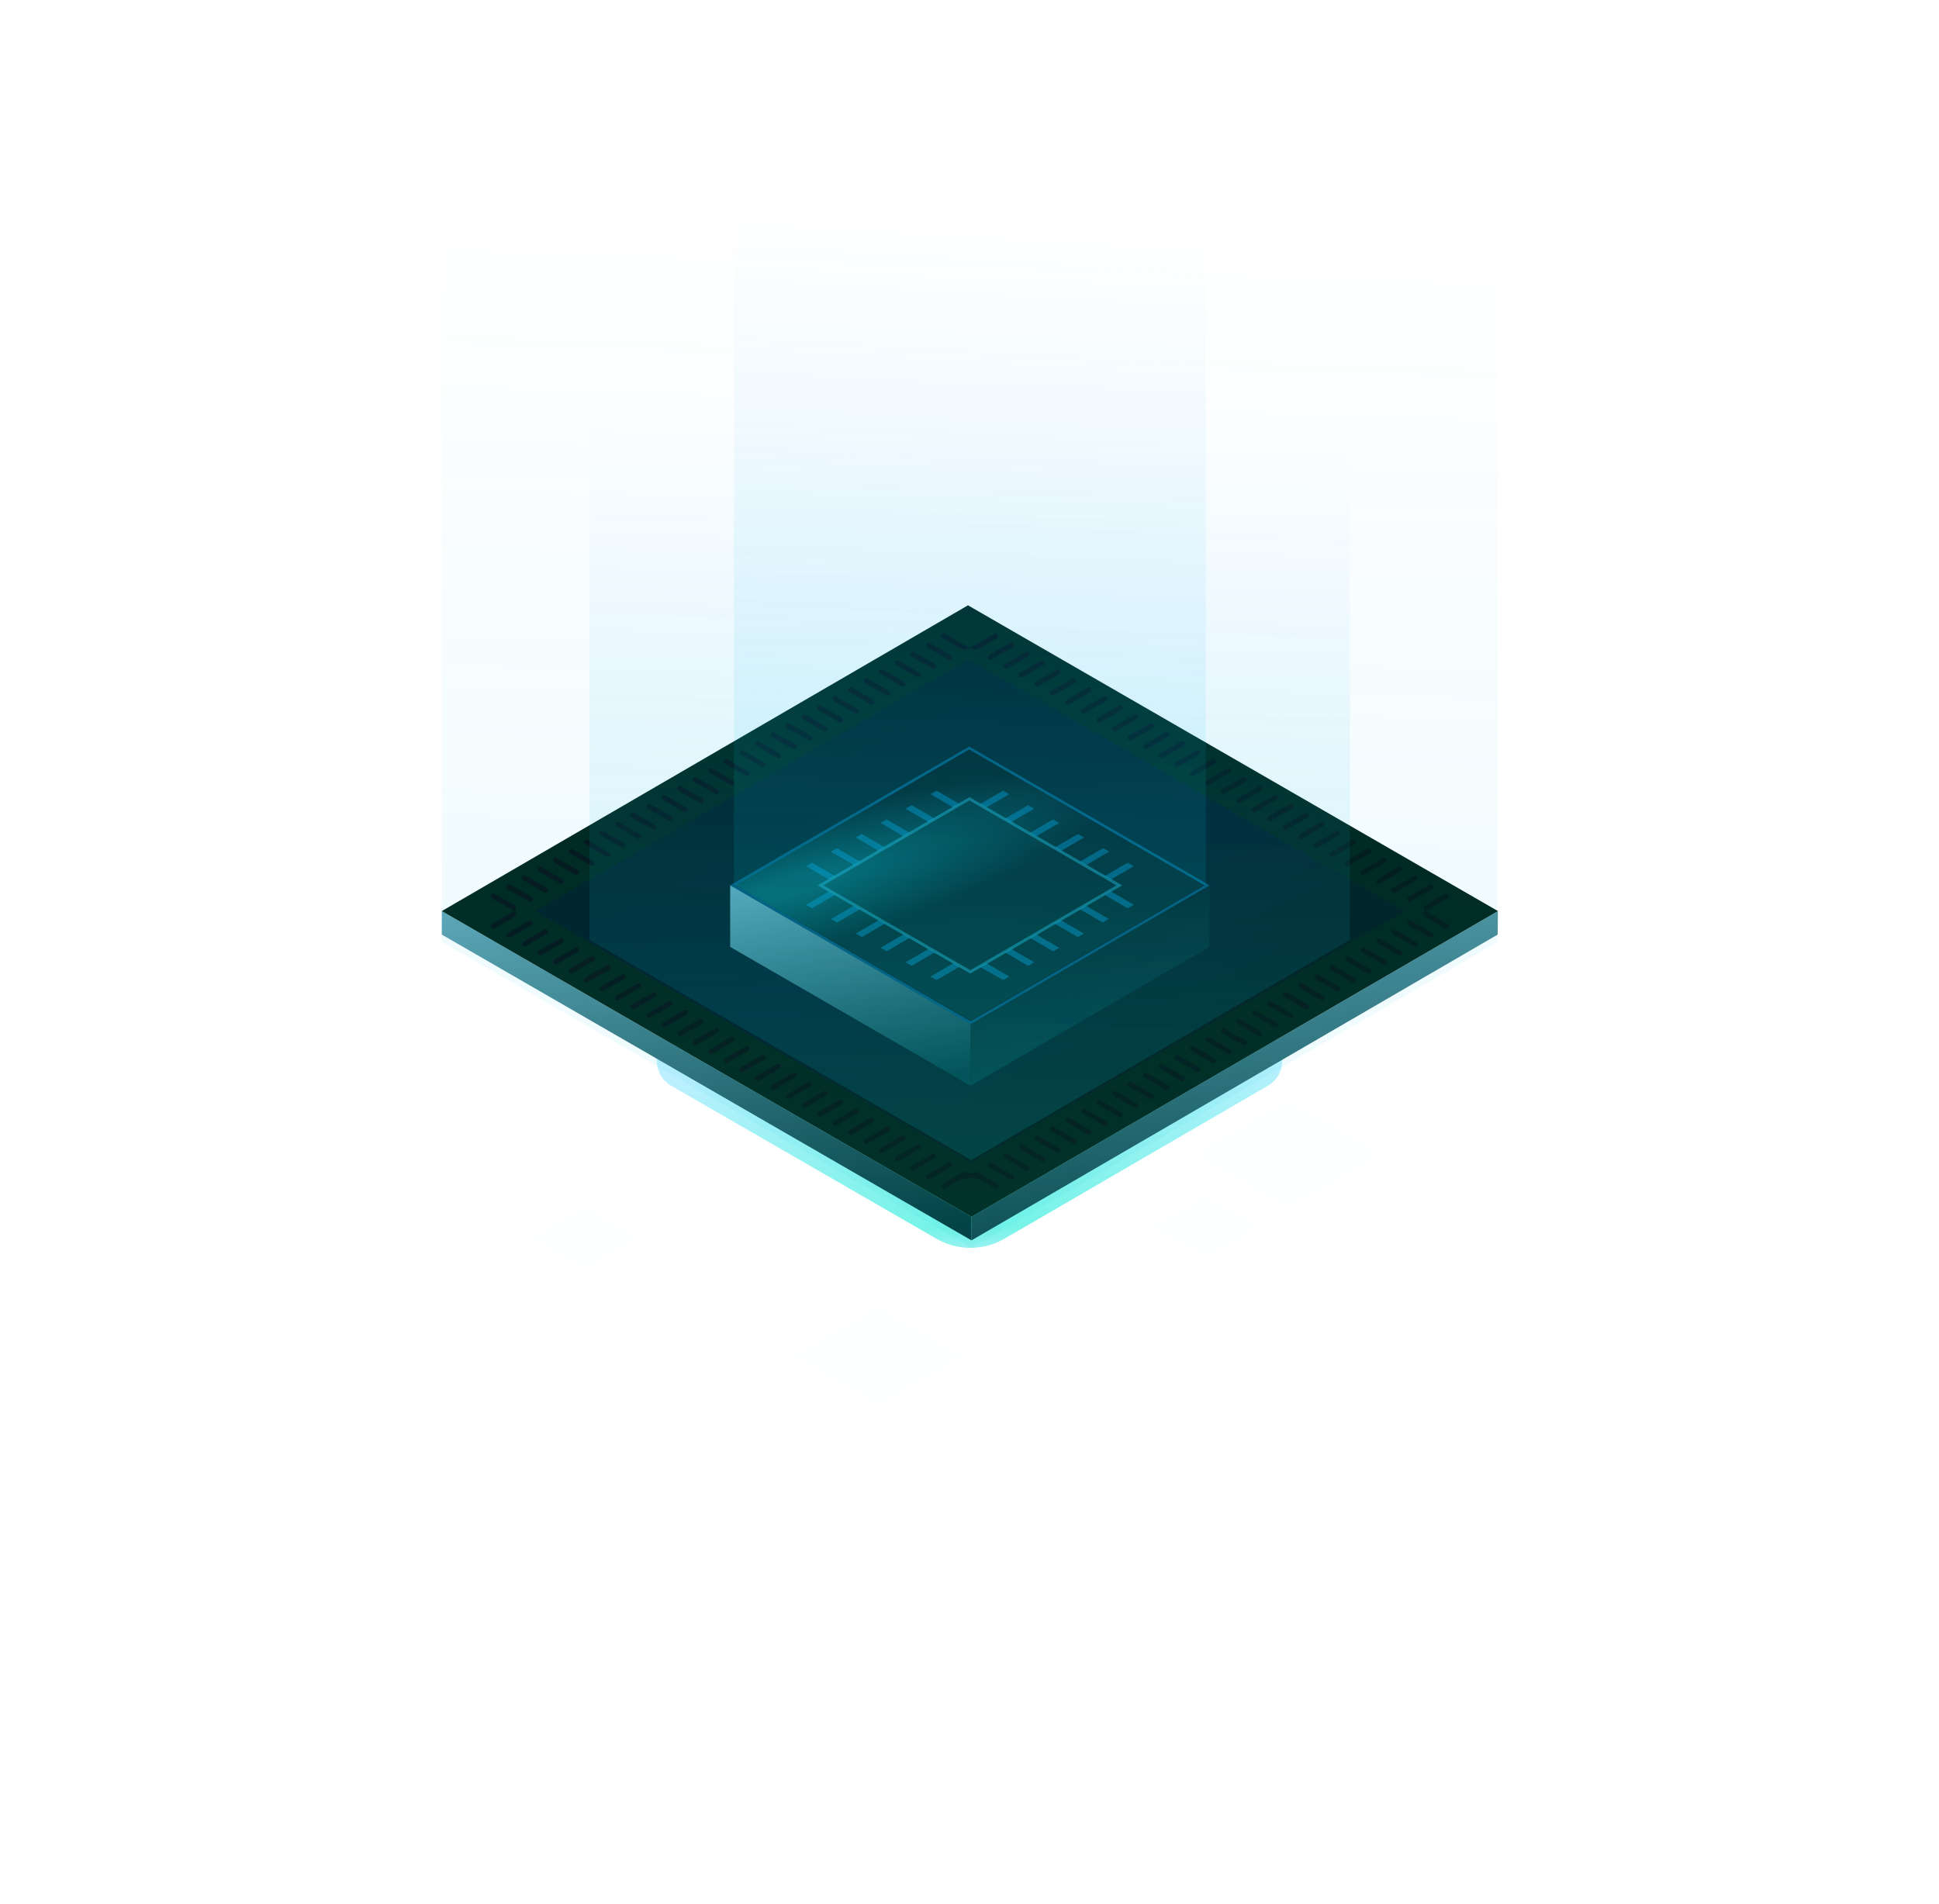
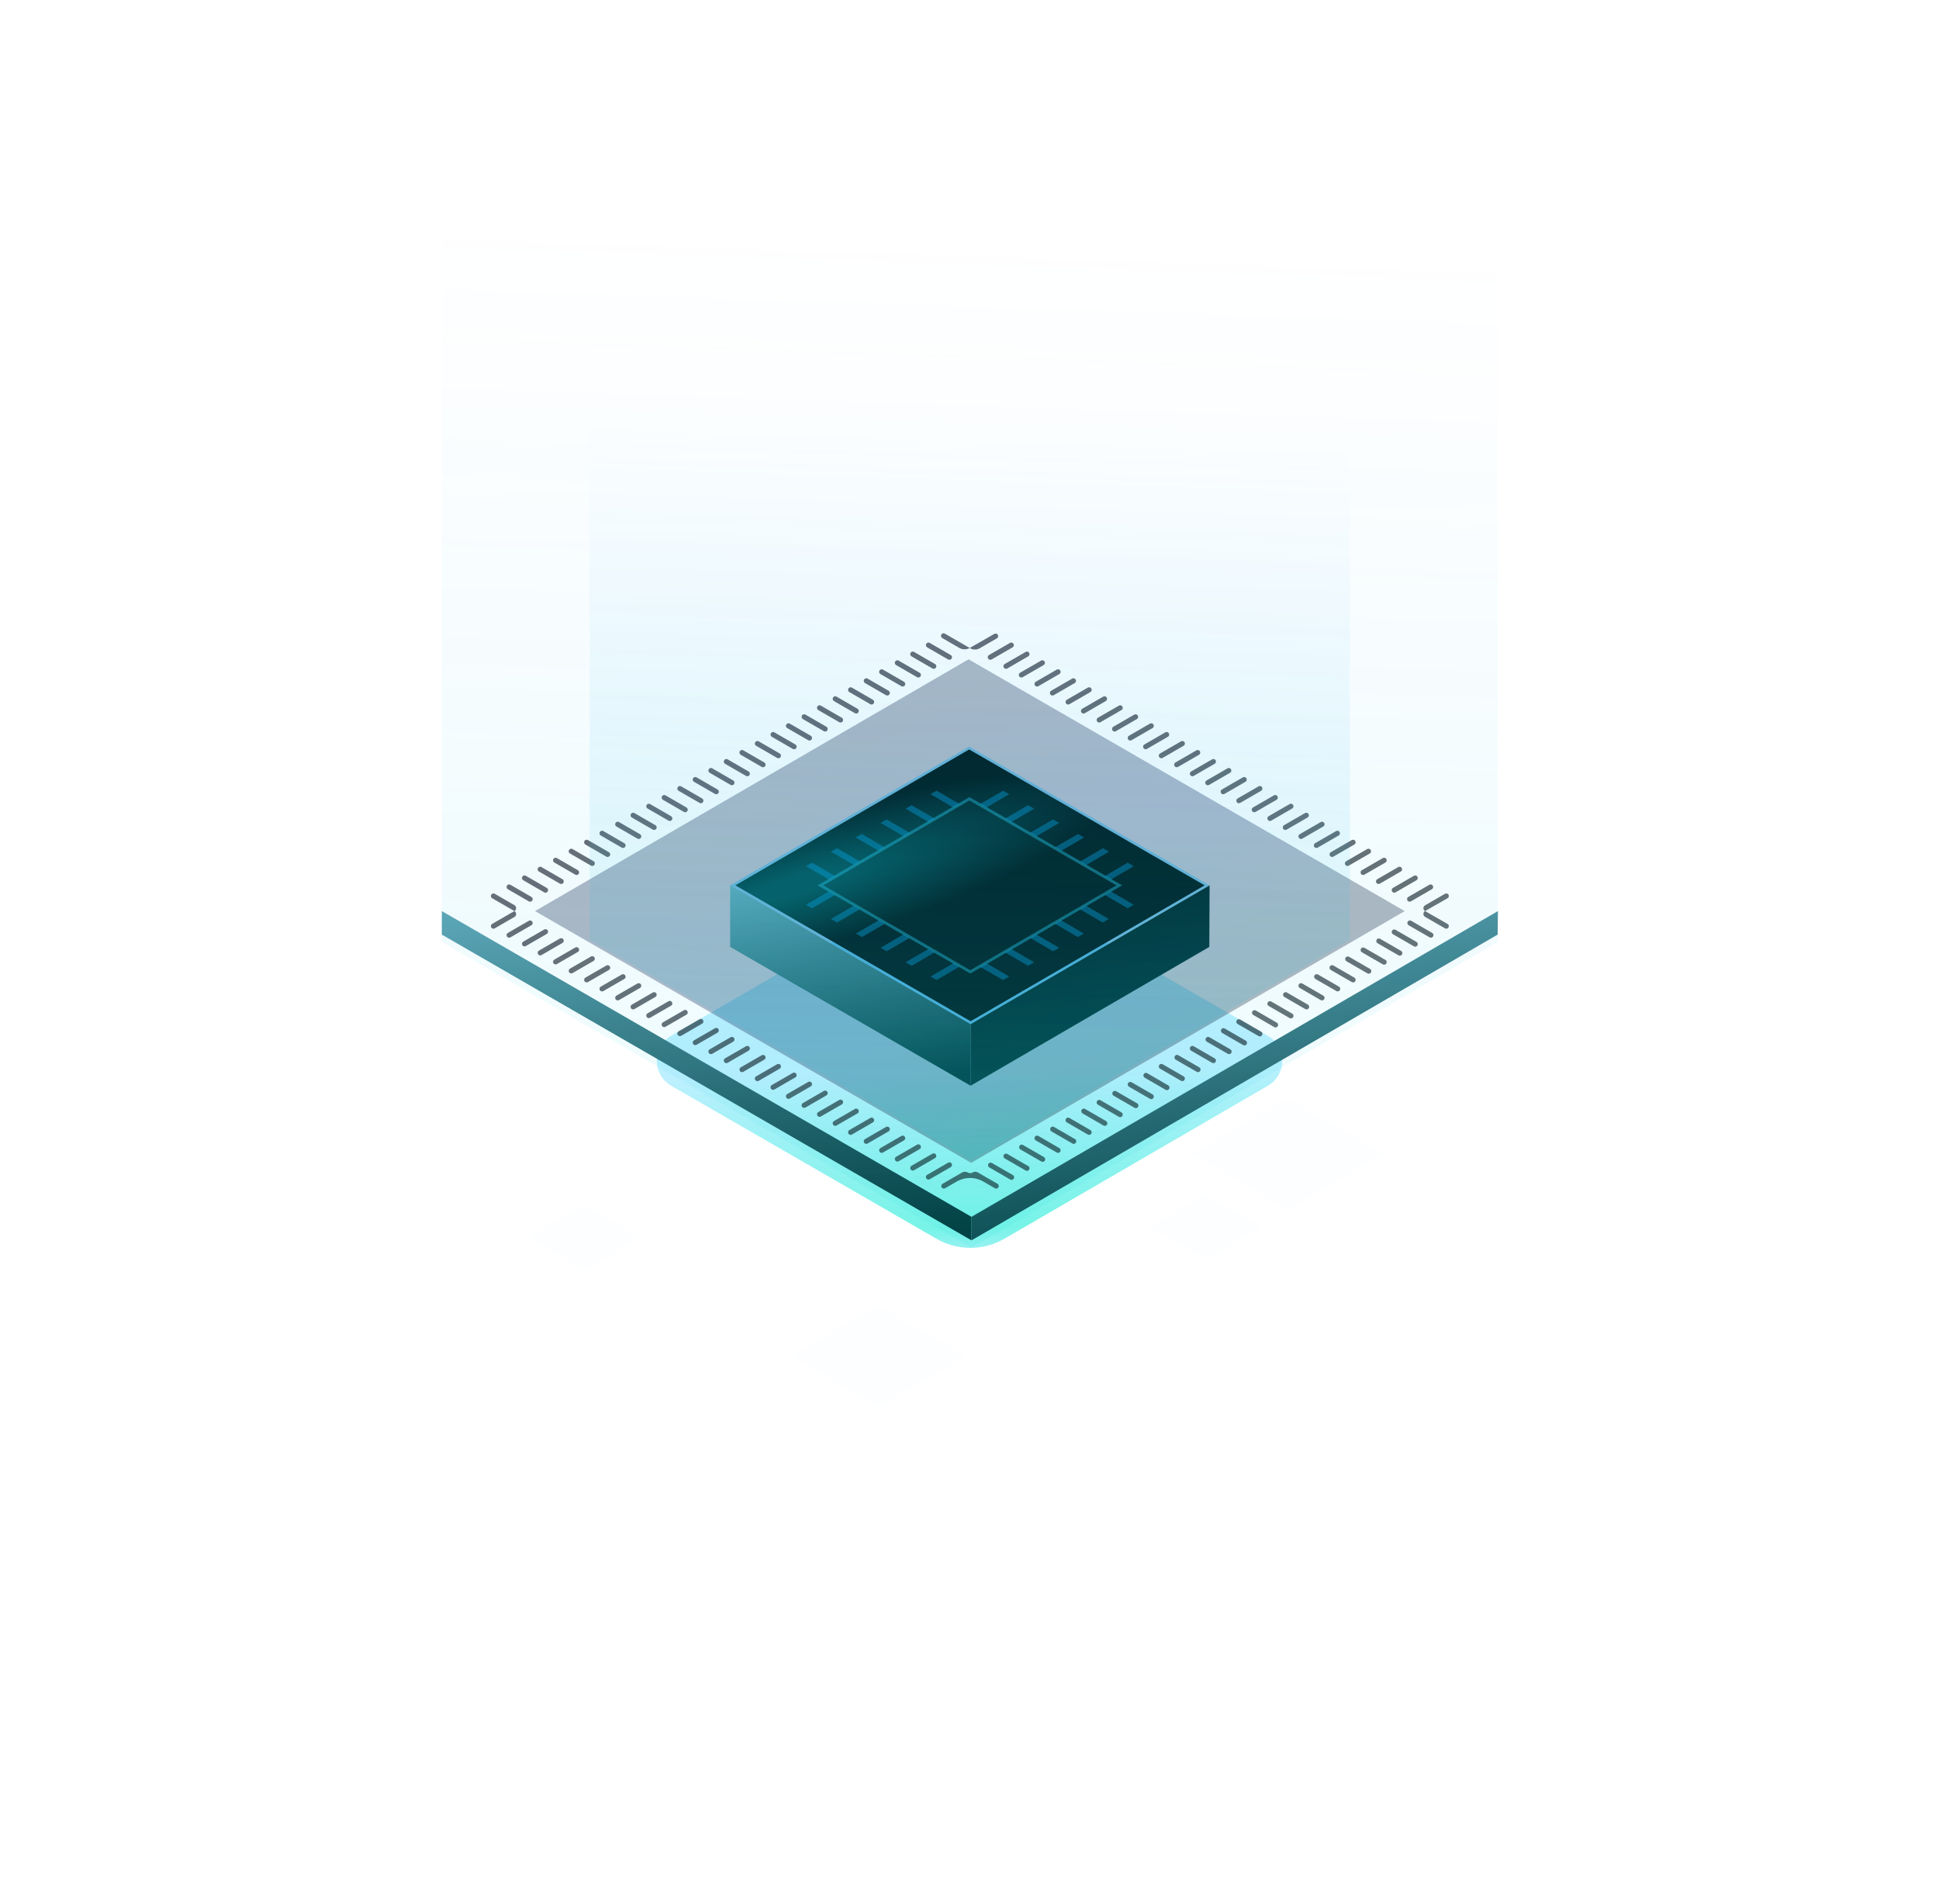
<svg xmlns="http://www.w3.org/2000/svg" width="672" height="660" viewBox="0 0 672 660" fill="none">
  <g opacity="0.1">
    <path opacity="0.1" d="M479.49 399.941L446.38 419.164L413.068 399.941L446.179 380.719L479.49 399.941Z" fill="#0071BC" />
  </g>
  <g opacity="0.1">
    <path opacity="0.1" d="M437.322 425.202L418 436.474L398.476 425.202L417.798 414.031L437.322 425.202Z" fill="#0071BC" />
  </g>
  <g opacity="0.1">
    <path opacity="0.1" d="M334.67 469.987L304.579 487.397L274.286 469.987L304.377 452.475L334.67 469.987Z" fill="#0071BC" />
  </g>
  <g opacity="0.1">
    <path opacity="0.1" d="M222.054 428.926L202.631 440.197L183.208 428.926L202.53 417.654L222.054 428.926Z" fill="#0071BC" />
  </g>
  <g filter="url(#filter0_f_211_85)">
    <path d="M439.382 359.025C446.038 362.863 446.043 372.467 439.39 376.312L348.126 429.321C340.85 433.547 331.87 433.56 324.582 429.356L232.622 376.312C225.958 372.461 225.948 362.844 232.604 358.978L323.823 306C331.098 301.775 340.077 301.761 347.364 305.963L439.382 359.025Z" fill="url(#paint0_linear_211_85)" />
  </g>
  <path d="M519.142 315.768L519.041 323.919L336.683 429.893V421.741L519.142 315.768Z" fill="url(#paint1_linear_211_85)" />
  <path d="M336.683 421.741V429.893L153.116 323.919V315.768L336.683 421.741Z" fill="url(#paint2_linear_211_85)" />
-   <path d="M519.142 315.767L336.683 421.741L153.116 315.767L335.475 209.794L519.142 315.767Z" fill="#00241A" />
  <g filter="url(#filter1_b_211_85)">
    <path d="M486.837 315.768L336.582 403.022L185.421 315.768L335.676 228.513L486.837 315.768Z" fill="url(#paint3_linear_211_85)" fill-opacity="0.3" />
  </g>
  <g filter="url(#filter2_b_211_85)">
    <path d="M420.079 368.351C420.35 368.507 420.682 368.51 420.955 368.358C421.559 368.023 421.566 367.157 420.968 366.812L413.705 362.615C413.435 362.459 413.102 362.456 412.829 362.608C412.225 362.943 412.218 363.809 412.816 364.154L420.079 368.351ZM441.616 355.972C441.886 356.129 442.219 356.131 442.492 355.98C443.096 355.644 443.103 354.779 442.505 354.433L435.242 350.237C434.972 350.08 434.639 350.077 434.366 350.229C433.762 350.565 433.755 351.43 434.353 351.776L441.616 355.972ZM446.95 352.852C447.22 353.009 447.553 353.012 447.826 352.86C448.43 352.524 448.437 351.659 447.839 351.313L440.576 347.117C440.305 346.96 439.973 346.958 439.7 347.109C439.096 347.445 439.089 348.31 439.687 348.656L446.95 352.852ZM425.514 365.231C425.784 365.387 426.117 365.39 426.39 365.239C426.994 364.903 427.001 364.037 426.403 363.692L419.14 359.495C418.869 359.339 418.536 359.336 418.263 359.488C417.66 359.823 417.652 360.689 418.25 361.035L425.514 365.231ZM452.384 349.733C452.655 349.889 452.988 349.892 453.261 349.74C453.864 349.405 453.872 348.539 453.274 348.193L446.01 343.997C445.74 343.841 445.407 343.838 445.134 343.99C444.53 344.325 444.523 345.191 445.121 345.536L452.384 349.733ZM430.848 362.212C431.118 362.368 431.451 362.371 431.724 362.219C432.328 361.884 432.335 361.018 431.737 360.673L424.474 356.476C424.203 356.32 423.87 356.317 423.597 356.469C422.994 356.804 422.986 357.67 423.584 358.015L430.848 362.212ZM436.181 359.092C436.452 359.248 436.785 359.251 437.058 359.1C437.661 358.764 437.669 357.898 437.071 357.553L429.807 353.356C429.537 353.2 429.204 353.197 428.931 353.349C428.327 353.684 428.32 354.55 428.918 354.896L436.181 359.092ZM473.921 337.354C474.192 337.51 474.524 337.513 474.798 337.361C475.401 337.026 475.409 336.16 474.811 335.815L467.547 331.618C467.277 331.462 466.944 331.459 466.671 331.611C466.067 331.946 466.06 332.812 466.658 333.157L473.921 337.354ZM479.255 334.234C479.526 334.39 479.858 334.393 480.131 334.242C480.735 333.906 480.742 333.04 480.144 332.695L472.881 328.498C472.611 328.342 472.278 328.339 472.005 328.491C471.401 328.826 471.394 329.692 471.992 330.038L479.255 334.234ZM457.718 346.613C457.989 346.769 458.321 346.772 458.595 346.62C459.198 346.285 459.206 345.419 458.608 345.074L451.344 340.877C451.074 340.721 450.741 340.718 450.468 340.87C449.864 341.205 449.857 342.071 450.455 342.416L457.718 346.613ZM484.69 331.114C484.96 331.271 485.293 331.273 485.566 331.122C486.17 330.786 486.177 329.921 485.579 329.575L478.316 325.379C478.045 325.222 477.713 325.22 477.439 325.371C476.836 325.707 476.828 326.572 477.426 326.918L484.69 331.114ZM468.487 340.373C468.757 340.529 469.09 340.532 469.363 340.381C469.967 340.045 469.974 339.179 469.376 338.834L462.113 334.637C461.842 334.481 461.51 334.478 461.236 334.63C460.633 334.965 460.625 335.831 461.223 336.177L468.487 340.373ZM463.153 343.493C463.423 343.649 463.756 343.652 464.029 343.5C464.633 343.165 464.64 342.299 464.042 341.954L456.779 337.757C456.508 337.601 456.176 337.598 455.903 337.75C455.299 338.085 455.292 338.951 455.89 339.297L463.153 343.493ZM360.903 402.568C361.174 402.725 361.506 402.727 361.779 402.576C362.383 402.24 362.39 401.375 361.792 401.029L354.529 396.833C354.259 396.676 353.926 396.674 353.653 396.825C353.049 397.161 353.042 398.026 353.64 398.372L360.903 402.568ZM366.237 399.449C366.507 399.605 366.84 399.608 367.113 399.456C367.717 399.121 367.724 398.255 367.126 397.909L359.863 393.713C359.593 393.557 359.26 393.554 358.987 393.705C358.383 394.041 358.376 394.907 358.974 395.252L366.237 399.449ZM495.458 324.875C495.729 325.031 496.061 325.034 496.334 324.882C496.938 324.547 496.945 323.681 496.347 323.336L489.084 319.139C488.814 318.983 488.481 318.98 488.208 319.132C487.604 319.467 487.597 320.333 488.195 320.678L495.458 324.875ZM414.745 371.471C415.016 371.627 415.348 371.63 415.621 371.478C416.225 371.143 416.232 370.277 415.635 369.932L408.371 365.735C408.101 365.579 407.768 365.576 407.495 365.728C406.891 366.063 406.884 366.929 407.482 367.274L414.745 371.471ZM371.671 396.329C371.942 396.485 372.275 396.488 372.548 396.336C373.152 396.001 373.159 395.135 372.561 394.79L365.298 390.593C365.027 390.437 364.694 390.434 364.421 390.586C363.818 390.921 363.81 391.787 364.408 392.132L371.671 396.329ZM355.469 405.688C355.739 405.845 356.072 405.847 356.345 405.696C356.949 405.36 356.956 404.495 356.358 404.149L349.095 399.952C348.824 399.796 348.491 399.793 348.218 399.945C347.615 400.281 347.607 401.146 348.205 401.492L355.469 405.688ZM350.135 408.808C350.405 408.964 350.738 408.967 351.011 408.815C351.615 408.48 351.622 407.614 351.024 407.269L343.761 403.072C343.49 402.916 343.157 402.913 342.884 403.065C342.281 403.4 342.273 404.266 342.871 404.612L350.135 408.808ZM377.005 393.209C377.276 393.365 377.609 393.368 377.882 393.216C378.485 392.881 378.493 392.015 377.895 391.67L370.631 387.473C370.361 387.317 370.028 387.314 369.755 387.466C369.151 387.801 369.144 388.667 369.742 389.012L377.005 393.209ZM403.977 377.71C404.247 377.867 404.58 377.87 404.853 377.718C405.457 377.382 405.464 376.517 404.866 376.171L397.603 371.975C397.332 371.818 397 371.816 396.727 371.967C396.123 372.303 396.116 373.168 396.714 373.514L403.977 377.71ZM382.44 390.089C382.71 390.245 383.043 390.248 383.316 390.096C383.92 389.761 383.927 388.895 383.329 388.55L376.066 384.353C375.795 384.197 375.463 384.194 375.19 384.346C374.586 384.681 374.579 385.547 375.177 385.893L382.44 390.089ZM398.542 380.83C398.813 380.987 399.145 380.989 399.419 380.838C400.022 380.502 400.03 379.637 399.432 379.291L392.168 375.095C391.898 374.938 391.565 374.935 391.292 375.087C390.688 375.423 390.681 376.288 391.279 376.634L398.542 380.83ZM409.311 374.591C409.581 374.747 409.914 374.75 410.187 374.598C410.791 374.263 410.798 373.397 410.2 373.051L402.937 368.855C402.666 368.699 402.334 368.696 402.06 368.848C401.457 369.183 401.449 370.049 402.047 370.394L409.311 374.591ZM387.774 387.07C388.044 387.226 388.377 387.229 388.65 387.077C389.254 386.742 389.261 385.876 388.663 385.531L381.4 381.334C381.129 381.178 380.797 381.175 380.524 381.327C379.92 381.662 379.913 382.528 380.511 382.873L387.774 387.07ZM393.208 383.95C393.479 384.106 393.812 384.109 394.085 383.957C394.688 383.622 394.696 382.756 394.098 382.411L386.834 378.214C386.564 378.058 386.231 378.055 385.958 378.207C385.354 378.542 385.347 379.408 385.945 379.754L393.208 383.95ZM490.024 327.995C490.294 328.151 490.627 328.154 490.9 328.002C491.504 327.666 491.511 326.801 490.913 326.455L483.65 322.259C483.379 322.102 483.046 322.1 482.773 322.251C482.17 322.587 482.162 323.452 482.76 323.798L490.024 327.995ZM286.4 378.106C286.127 377.955 285.795 377.957 285.524 378.114L278.261 382.31C277.663 382.656 277.67 383.521 278.274 383.857C278.547 384.009 278.88 384.006 279.15 383.849L286.413 379.653C287.011 379.307 287.004 378.442 286.4 378.106ZM280.966 374.987C280.693 374.835 280.36 374.838 280.09 374.994L272.826 379.19C272.228 379.536 272.236 380.402 272.839 380.737C273.112 380.889 273.445 380.886 273.716 380.73L280.979 376.533C281.577 376.188 281.57 375.322 280.966 374.987ZM335.319 406.34C334.727 406.029 334.016 406.043 333.437 406.378L326.668 410.288C326.07 410.634 326.078 411.499 326.681 411.835C326.955 411.986 327.287 411.984 327.558 411.827L331.606 409.488C334.436 407.853 337.923 407.853 340.752 409.488L344.801 411.827C345.071 411.984 345.404 411.986 345.677 411.835C346.281 411.499 346.288 410.634 345.69 410.288L338.87 406.347C338.327 406.034 337.656 406.036 337.116 406.354C336.596 406.66 335.955 406.675 335.422 406.394L335.319 406.34ZM275.632 371.867C275.359 371.715 275.026 371.718 274.756 371.874L267.492 376.071C266.894 376.416 266.902 377.282 267.505 377.617C267.778 377.769 268.111 377.766 268.382 377.61L275.645 373.413C276.243 373.068 276.236 372.202 275.632 371.867ZM297.169 384.346C296.896 384.194 296.563 384.197 296.292 384.353L289.029 388.55C288.431 388.895 288.439 389.761 289.042 390.096C289.315 390.248 289.648 390.245 289.919 390.089L297.182 385.893C297.78 385.547 297.772 384.681 297.169 384.346ZM264.864 365.728C264.59 365.576 264.258 365.579 263.987 365.735L256.724 369.932C256.126 370.277 256.133 371.143 256.737 371.478C257.01 371.63 257.343 371.627 257.613 371.471L264.877 367.274C265.474 366.929 265.467 366.063 264.864 365.728ZM270.197 368.848C269.924 368.696 269.592 368.699 269.321 368.855L262.058 373.051C261.46 373.397 261.467 374.263 262.071 374.598C262.344 374.75 262.677 374.747 262.947 374.591L270.21 370.394C270.808 370.049 270.801 369.183 270.197 368.848ZM313.271 393.705C312.998 393.554 312.665 393.557 312.395 393.713L305.132 397.909C304.534 398.255 304.541 399.121 305.145 399.456C305.418 399.608 305.75 399.605 306.021 399.449L313.284 395.252C313.882 394.907 313.875 394.041 313.271 393.705ZM324.04 399.844C323.766 399.693 323.434 399.696 323.163 399.852L315.9 404.048C315.302 404.394 315.309 405.26 315.913 405.595C316.186 405.747 316.519 405.744 316.789 405.588L324.053 401.391C324.651 401.046 324.643 400.18 324.04 399.844ZM329.474 402.964C329.201 402.813 328.868 402.815 328.598 402.972L321.335 407.168C320.737 407.514 320.744 408.379 321.348 408.715C321.621 408.867 321.953 408.864 322.224 408.707L329.487 404.511C330.085 404.165 330.078 403.3 329.474 402.964ZM302.503 387.466C302.23 387.314 301.897 387.317 301.626 387.473L294.363 391.67C293.765 392.015 293.772 392.881 294.376 393.216C294.649 393.368 294.982 393.365 295.252 393.209L302.516 389.012C303.114 388.667 303.106 387.801 302.503 387.466ZM318.706 396.725C318.433 396.573 318.1 396.576 317.829 396.732L310.566 400.929C309.968 401.274 309.975 402.14 310.579 402.475C310.852 402.627 311.185 402.624 311.455 402.468L318.719 398.271C319.317 397.926 319.309 397.06 318.706 396.725ZM307.937 390.586C307.664 390.434 307.331 390.437 307.061 390.593L299.798 394.79C299.2 395.135 299.207 396.001 299.811 396.336C300.084 396.488 300.416 396.485 300.687 396.329L307.95 392.132C308.548 391.787 308.541 390.921 307.937 390.586ZM259.429 362.608C259.156 362.456 258.823 362.459 258.553 362.615L251.289 366.812C250.691 367.157 250.699 368.023 251.302 368.358C251.576 368.51 251.908 368.507 252.179 368.351L259.442 364.154C260.04 363.809 260.033 362.943 259.429 362.608ZM291.734 381.226C291.461 381.074 291.128 381.077 290.858 381.234L283.595 385.43C282.997 385.776 283.004 386.641 283.608 386.977C283.881 387.128 284.214 387.126 284.484 386.969L291.747 382.773C292.345 382.427 292.338 381.562 291.734 381.226ZM216.355 337.75C216.082 337.598 215.749 337.601 215.479 337.757L208.216 341.954C207.618 342.299 207.625 343.165 208.229 343.5C208.502 343.652 208.834 343.649 209.105 343.493L216.368 339.296C216.966 338.951 216.959 338.085 216.355 337.75ZM211.021 334.63C210.748 334.478 210.416 334.481 210.145 334.637L202.882 338.834C202.284 339.179 202.291 340.045 202.895 340.381C203.168 340.532 203.501 340.529 203.771 340.373L211.034 336.177C211.632 335.831 211.625 334.965 211.021 334.63ZM254.095 359.488C253.822 359.336 253.489 359.339 253.219 359.495L245.956 363.692C245.358 364.037 245.365 364.903 245.969 365.239C246.242 365.39 246.574 365.387 246.845 365.231L254.108 361.035C254.706 360.689 254.699 359.823 254.095 359.488ZM205.687 331.51C205.414 331.359 205.082 331.361 204.811 331.518L197.548 335.714C196.95 336.06 196.957 336.925 197.561 337.261C197.834 337.412 198.167 337.41 198.437 337.253L205.7 333.057C206.298 332.711 206.291 331.846 205.687 331.51ZM184.151 319.132C183.877 318.98 183.545 318.983 183.274 319.139L176.011 323.336C175.413 323.681 175.42 324.547 176.024 324.882C176.297 325.034 176.63 325.031 176.9 324.875L184.164 320.678C184.762 320.333 184.754 319.467 184.151 319.132ZM189.484 322.151C189.211 321.999 188.879 322.002 188.608 322.158L181.345 326.355C180.747 326.7 180.754 327.566 181.358 327.901C181.631 328.053 181.964 328.05 182.234 327.894L189.497 323.697C190.095 323.352 190.088 322.486 189.484 322.151ZM194.919 325.271C194.646 325.119 194.313 325.122 194.043 325.278L186.779 329.474C186.181 329.82 186.189 330.686 186.792 331.021C187.066 331.173 187.398 331.17 187.669 331.014L194.932 326.817C195.53 326.472 195.523 325.606 194.919 325.271ZM243.327 353.248C243.054 353.097 242.721 353.099 242.45 353.256L235.187 357.452C234.589 357.798 234.596 358.663 235.2 358.999C235.473 359.151 235.806 359.148 236.076 358.992L243.34 354.795C243.938 354.449 243.93 353.584 243.327 353.248ZM237.892 350.129C237.619 349.977 237.286 349.98 237.016 350.136L229.753 354.332C229.155 354.678 229.162 355.544 229.766 355.879C230.039 356.031 230.371 356.028 230.642 355.872L237.905 351.675C238.503 351.33 238.496 350.464 237.892 350.129ZM221.79 340.87C221.517 340.718 221.184 340.721 220.913 340.877L213.65 345.074C213.052 345.419 213.06 346.285 213.663 346.62C213.936 346.772 214.269 346.769 214.54 346.613L221.803 342.416C222.401 342.071 222.393 341.205 221.79 340.87ZM248.661 356.368C248.387 356.216 248.055 356.219 247.784 356.376L240.521 360.572C239.923 360.918 239.93 361.783 240.534 362.119C240.807 362.27 241.14 362.268 241.41 362.111L248.674 357.915C249.272 357.569 249.264 356.704 248.661 356.368ZM227.124 343.99C226.851 343.838 226.518 343.841 226.247 343.997L218.984 348.193C218.386 348.539 218.393 349.405 218.997 349.74C219.27 349.892 219.603 349.889 219.873 349.733L227.137 345.536C227.735 345.191 227.727 344.325 227.124 343.99ZM232.558 347.009C232.285 346.857 231.952 346.86 231.682 347.016L224.419 351.213C223.821 351.558 223.828 352.424 224.432 352.759C224.705 352.911 225.037 352.908 225.308 352.752L232.571 348.555C233.169 348.21 233.162 347.344 232.558 347.009ZM200.253 328.39C199.98 328.239 199.647 328.242 199.377 328.398L192.113 332.594C191.515 332.94 191.523 333.806 192.126 334.141C192.399 334.293 192.732 334.29 193.003 334.134L200.266 329.937C200.864 329.592 200.857 328.726 200.253 328.39ZM183.274 312.395C183.545 312.552 183.877 312.554 184.151 312.403C184.754 312.067 184.762 311.202 184.164 310.856L176.9 306.66C176.63 306.503 176.297 306.501 176.024 306.652C175.42 306.988 175.413 307.853 176.011 308.199L183.274 312.395ZM194.043 306.256C194.313 306.413 194.646 306.415 194.919 306.264C195.523 305.928 195.53 305.063 194.932 304.717L187.669 300.521C187.398 300.364 187.066 300.362 186.792 300.513C186.189 300.849 186.181 301.714 186.779 302.06L194.043 306.256ZM307.061 240.941C307.331 241.098 307.664 241.1 307.937 240.949C308.541 240.613 308.548 239.748 307.95 239.402L300.687 235.206C300.416 235.049 300.084 235.047 299.811 235.198C299.207 235.534 299.2 236.399 299.798 236.745L307.061 240.941ZM301.626 244.061C301.897 244.217 302.23 244.22 302.503 244.069C303.106 243.733 303.114 242.867 302.516 242.522L295.252 238.325C294.982 238.169 294.649 238.166 294.376 238.318C293.772 238.653 293.765 239.519 294.363 239.865L301.626 244.061ZM188.608 309.276C188.879 309.432 189.211 309.435 189.484 309.283C190.088 308.948 190.095 308.082 189.497 307.736L182.234 303.54C181.964 303.384 181.631 303.381 181.358 303.532C180.754 303.868 180.747 304.734 181.345 305.079L188.608 309.276ZM312.395 237.822C312.665 237.978 312.998 237.981 313.271 237.829C313.875 237.493 313.882 236.628 313.284 236.282L306.021 232.086C305.75 231.929 305.418 231.927 305.145 232.078C304.541 232.414 304.534 233.279 305.132 233.625L312.395 237.822ZM199.377 303.137C199.647 303.293 199.98 303.296 200.253 303.144C200.857 302.809 200.864 301.943 200.266 301.597L193.003 297.401C192.732 297.245 192.399 297.242 192.126 297.393C191.523 297.729 191.515 298.595 192.113 298.94L199.377 303.137ZM204.811 300.017C205.082 300.173 205.414 300.176 205.687 300.024C206.291 299.689 206.298 298.823 205.7 298.478L198.437 294.281C198.167 294.125 197.834 294.122 197.561 294.274C196.957 294.609 196.95 295.475 197.548 295.82L204.811 300.017ZM290.858 250.301C291.128 250.457 291.461 250.46 291.734 250.308C292.338 249.973 292.345 249.107 291.747 248.762L284.484 244.565C284.214 244.409 283.881 244.406 283.608 244.558C283.004 244.893 282.997 245.759 283.595 246.104L290.858 250.301ZM274.756 259.56C275.026 259.716 275.359 259.719 275.632 259.567C276.236 259.232 276.243 258.366 275.645 258.02L268.382 253.824C268.111 253.668 267.778 253.665 267.505 253.817C266.902 254.152 266.894 255.018 267.492 255.363L274.756 259.56ZM210.145 296.897C210.416 297.053 210.748 297.056 211.021 296.904C211.625 296.569 211.632 295.703 211.034 295.358L203.771 291.161C203.501 291.005 203.168 291.002 202.895 291.154C202.291 291.489 202.284 292.355 202.882 292.7L210.145 296.897ZM178.276 315.767L170.577 320.216C169.979 320.561 169.986 321.427 170.59 321.762C170.863 321.914 171.195 321.911 171.466 321.755L178.293 317.81C179.083 317.354 179.073 316.21 178.276 315.767C179.073 315.324 179.083 314.18 178.293 313.724L171.466 309.779C171.195 309.623 170.863 309.62 170.59 309.772C169.986 310.108 169.979 310.973 170.577 311.319L178.276 315.767ZM269.321 262.679C269.592 262.836 269.924 262.839 270.197 262.687C270.801 262.351 270.808 261.486 270.21 261.14L262.947 256.944C262.677 256.787 262.344 256.785 262.071 256.936C261.467 257.272 261.46 258.137 262.058 258.483L269.321 262.679ZM280.09 256.54C280.36 256.697 280.693 256.7 280.966 256.548C281.57 256.212 281.577 255.347 280.979 255.001L273.716 250.805C273.445 250.648 273.112 250.646 272.839 250.797C272.236 251.133 272.228 251.998 272.826 252.344L280.09 256.54ZM258.553 268.919C258.823 269.075 259.156 269.078 259.429 268.927C260.033 268.591 260.04 267.725 259.442 267.38L252.179 263.183C251.908 263.027 251.576 263.024 251.302 263.176C250.699 263.511 250.691 264.377 251.289 264.723L258.553 268.919ZM296.292 247.181C296.563 247.337 296.896 247.34 297.169 247.188C297.772 246.853 297.78 245.987 297.182 245.642L289.919 241.445C289.648 241.289 289.315 241.286 289.042 241.438C288.439 241.773 288.431 242.639 289.029 242.984L296.292 247.181ZM263.987 265.799C264.258 265.956 264.59 265.958 264.864 265.807C265.467 265.471 265.474 264.606 264.877 264.26L257.613 260.064C257.343 259.907 257.01 259.904 256.737 260.056C256.133 260.392 256.126 261.257 256.724 261.603L263.987 265.799ZM220.913 290.657C221.184 290.814 221.517 290.816 221.79 290.665C222.393 290.329 222.401 289.464 221.803 289.118L214.54 284.922C214.269 284.765 213.936 284.762 213.663 284.914C213.06 285.25 213.052 286.115 213.65 286.461L220.913 290.657ZM226.247 287.537C226.518 287.694 226.851 287.697 227.124 287.545C227.727 287.209 227.735 286.344 227.137 285.998L219.873 281.802C219.603 281.645 219.27 281.643 218.997 281.794C218.393 282.13 218.386 282.995 218.984 283.341L226.247 287.537ZM231.682 284.418C231.952 284.574 232.285 284.577 232.558 284.425C233.162 284.09 233.169 283.224 232.571 282.878L225.308 278.682C225.037 278.526 224.705 278.523 224.432 278.674C223.828 279.01 223.821 279.876 224.419 280.221L231.682 284.418ZM323.163 231.683C323.434 231.839 323.766 231.842 324.04 231.69C324.643 231.354 324.651 230.489 324.053 230.143L316.789 225.947C316.519 225.79 316.186 225.788 315.913 225.939C315.309 226.275 315.302 227.14 315.9 227.486L323.163 231.683ZM247.784 275.159C248.055 275.315 248.387 275.318 248.661 275.166C249.264 274.831 249.272 273.965 248.674 273.62L241.41 269.423C241.14 269.267 240.807 269.264 240.534 269.416C239.93 269.751 239.923 270.617 240.521 270.962L247.784 275.159ZM237.016 281.398C237.286 281.555 237.619 281.558 237.892 281.406C238.496 281.07 238.503 280.205 237.905 279.859L230.642 275.663C230.371 275.506 230.039 275.504 229.766 275.655C229.162 275.991 229.155 276.856 229.753 277.202L237.016 281.398ZM328.598 228.563C328.868 228.719 329.201 228.722 329.474 228.57C330.078 228.235 330.085 227.369 329.487 227.023L322.224 222.827C321.953 222.671 321.621 222.668 321.348 222.82C320.744 223.155 320.737 224.021 321.335 224.366L328.598 228.563ZM317.829 234.702C318.1 234.858 318.433 234.861 318.706 234.709C319.309 234.374 319.317 233.508 318.719 233.162L311.455 228.966C311.185 228.81 310.852 228.807 310.579 228.959C309.975 229.294 309.968 230.16 310.566 230.505L317.829 234.702ZM242.45 278.279C242.721 278.435 243.054 278.438 243.327 278.286C243.93 277.951 243.938 277.085 243.34 276.739L236.076 272.543C235.806 272.387 235.473 272.384 235.2 272.535C234.596 272.871 234.589 273.737 235.187 274.082L242.45 278.279ZM215.479 293.777C215.749 293.933 216.082 293.936 216.355 293.784C216.959 293.449 216.966 292.583 216.368 292.238L209.105 288.041C208.834 287.885 208.502 287.882 208.229 288.034C207.625 288.369 207.618 289.235 208.216 289.581L215.479 293.777ZM253.219 272.039C253.489 272.195 253.822 272.198 254.095 272.046C254.699 271.711 254.706 270.845 254.108 270.5L246.845 266.303C246.574 266.147 246.242 266.144 245.969 266.296C245.365 266.631 245.358 267.497 245.956 267.842L253.219 272.039ZM285.524 253.421C285.795 253.577 286.127 253.58 286.4 253.428C287.004 253.093 287.011 252.227 286.413 251.881L279.15 247.685C278.88 247.529 278.547 247.526 278.274 247.678C277.67 248.013 277.663 248.879 278.261 249.224L285.524 253.421ZM450.468 290.665C450.741 290.816 451.074 290.814 451.344 290.657L458.608 286.461C459.206 286.115 459.198 285.25 458.595 284.914C458.321 284.762 457.989 284.765 457.718 284.922L450.455 289.118C449.857 289.464 449.864 290.329 450.468 290.665ZM493.881 315.767C493.117 316.217 493.122 317.323 493.889 317.767L500.794 321.756C501.063 321.912 501.394 321.914 501.666 321.763C502.269 321.428 502.274 320.563 501.676 320.221L493.881 315.767L501.676 311.313C502.274 310.971 502.269 310.106 501.666 309.771C501.394 309.62 501.063 309.623 500.794 309.778L493.889 313.768C493.122 314.211 493.117 315.318 493.881 315.767ZM412.829 268.927C413.102 269.078 413.435 269.075 413.705 268.919L420.968 264.723C421.566 264.377 421.559 263.511 420.955 263.176C420.682 263.024 420.35 263.027 420.079 263.183L412.816 267.38C412.218 267.725 412.225 268.591 412.829 268.927ZM488.107 312.403C488.38 312.554 488.713 312.552 488.984 312.395L496.247 308.199C496.845 307.853 496.837 306.988 496.234 306.652C495.961 306.501 495.628 306.503 495.357 306.66L488.094 310.856C487.496 311.202 487.504 312.067 488.107 312.403ZM482.773 309.283C483.046 309.435 483.379 309.432 483.65 309.276L490.913 305.079C491.511 304.734 491.504 303.868 490.9 303.532C490.627 303.381 490.294 303.384 490.024 303.54L482.76 307.736C482.162 308.082 482.17 308.948 482.773 309.283ZM461.236 296.904C461.51 297.056 461.842 297.053 462.113 296.897L469.376 292.7C469.974 292.355 469.967 291.489 469.363 291.154C469.09 291.002 468.757 291.005 468.487 291.161L461.223 295.358C460.625 295.703 460.633 296.569 461.236 296.904ZM466.57 300.024C466.843 300.176 467.176 300.173 467.447 300.017L474.71 295.82C475.308 295.475 475.301 294.609 474.697 294.274C474.424 294.122 474.091 294.125 473.821 294.281L466.557 298.478C465.959 298.823 465.967 299.689 466.57 300.024ZM477.339 306.264C477.612 306.415 477.945 306.413 478.215 306.256L485.478 302.06C486.076 301.714 486.069 300.849 485.465 300.513C485.192 300.362 484.86 300.364 484.589 300.521L477.326 304.717C476.728 305.063 476.735 305.928 477.339 306.264ZM455.802 293.784C456.075 293.936 456.408 293.933 456.678 293.777L463.941 289.581C464.539 289.235 464.532 288.369 463.928 288.034C463.655 287.882 463.323 287.885 463.052 288.041L455.789 292.238C455.191 292.583 455.198 293.449 455.802 293.784ZM472.005 303.144C472.278 303.296 472.611 303.293 472.881 303.137L480.144 298.94C480.742 298.595 480.735 297.729 480.131 297.393C479.858 297.242 479.526 297.245 479.255 297.401L471.992 301.597C471.394 301.943 471.401 302.809 472.005 303.144ZM445.033 287.545C445.307 287.697 445.639 287.694 445.91 287.537L453.173 283.341C453.771 282.995 453.764 282.13 453.16 281.794C452.887 281.643 452.554 281.645 452.284 281.802L445.02 285.998C444.422 286.344 444.43 287.209 445.033 287.545ZM380.524 250.308C380.797 250.46 381.129 250.457 381.4 250.301L388.663 246.104C389.261 245.759 389.254 244.893 388.65 244.558C388.377 244.406 388.044 244.409 387.774 244.565L380.511 248.762C379.913 249.107 379.92 249.973 380.524 250.308ZM385.857 253.428C386.131 253.58 386.463 253.577 386.734 253.421L393.997 249.224C394.595 248.879 394.588 248.013 393.984 247.678C393.711 247.526 393.378 247.529 393.108 247.685L385.844 251.881C385.246 252.227 385.254 253.093 385.857 253.428ZM364.321 240.949C364.594 241.1 364.926 241.098 365.197 240.941L372.46 236.745C373.058 236.399 373.051 235.534 372.447 235.198C372.174 235.047 371.841 235.049 371.571 235.206L364.308 239.402C363.71 239.748 363.717 240.613 364.321 240.949ZM369.755 244.069C370.028 244.22 370.361 244.217 370.631 244.061L377.895 239.865C378.493 239.519 378.485 238.653 377.882 238.318C377.609 238.166 377.276 238.169 377.005 238.325L369.742 242.522C369.144 242.867 369.151 243.733 369.755 244.069ZM375.089 247.188C375.362 247.34 375.695 247.337 375.965 247.181L383.229 242.984C383.827 242.639 383.819 241.773 383.216 241.438C382.942 241.286 382.61 241.289 382.339 241.445L375.076 245.642C374.478 245.987 374.485 246.853 375.089 247.188ZM407.394 265.807C407.667 265.958 408 265.956 408.271 265.799L415.534 261.603C416.132 261.257 416.125 260.392 415.521 260.056C415.248 259.904 414.915 259.907 414.645 260.064L407.381 264.26C406.783 264.606 406.791 265.471 407.394 265.807ZM402.06 262.687C402.334 262.839 402.666 262.836 402.937 262.679L410.2 258.483C410.798 258.137 410.791 257.272 410.187 256.936C409.914 256.785 409.581 256.787 409.311 256.944L402.047 261.14C401.449 261.486 401.457 262.351 402.06 262.687ZM396.626 259.567C396.899 259.719 397.232 259.716 397.502 259.56L404.765 255.363C405.363 255.018 405.356 254.152 404.752 253.817C404.479 253.665 404.147 253.668 403.876 253.824L396.613 258.02C396.015 258.366 396.022 259.232 396.626 259.567ZM391.292 256.548C391.565 256.7 391.898 256.697 392.168 256.54L399.432 252.344C400.03 251.998 400.022 251.133 399.419 250.797C399.145 250.646 398.813 250.648 398.542 250.805L391.279 255.001C390.681 255.347 390.688 256.212 391.292 256.548ZM434.265 281.406C434.538 281.558 434.871 281.555 435.141 281.398L442.405 277.202C443.003 276.856 442.995 275.991 442.392 275.655C442.118 275.504 441.786 275.506 441.515 275.663L434.252 279.859C433.654 280.205 433.661 281.07 434.265 281.406ZM358.987 237.829C359.26 237.981 359.593 237.978 359.863 237.822L367.126 233.625C367.724 233.279 367.717 232.414 367.113 232.078C366.84 231.927 366.507 231.929 366.237 232.086L358.974 236.282C358.376 236.628 358.383 237.493 358.987 237.829ZM423.497 275.166C423.77 275.318 424.102 275.315 424.373 275.159L431.636 270.962C432.234 270.617 432.227 269.751 431.623 269.416C431.35 269.264 431.017 269.267 430.747 269.423L423.484 273.62C422.886 273.965 422.893 274.831 423.497 275.166ZM439.7 284.425C439.973 284.577 440.305 284.574 440.576 284.418L447.839 280.221C448.437 279.876 448.43 279.01 447.826 278.674C447.553 278.523 447.22 278.526 446.95 278.682L439.687 282.878C439.089 283.224 439.096 284.09 439.7 284.425ZM418.163 272.046C418.436 272.198 418.769 272.195 419.039 272.039L426.302 267.842C426.9 267.497 426.893 266.631 426.289 266.296C426.016 266.144 425.683 266.147 425.413 266.303L418.15 270.5C417.552 270.845 417.559 271.711 418.163 272.046ZM428.931 278.286C429.204 278.438 429.537 278.435 429.807 278.279L437.071 274.082C437.669 273.737 437.661 272.871 437.058 272.535C436.785 272.384 436.452 272.387 436.181 272.543L428.918 276.739C428.32 277.085 428.327 277.951 428.931 278.286ZM336.079 224.588L327.457 219.606C327.187 219.45 326.854 219.447 326.581 219.599C325.977 219.935 325.97 220.8 326.568 221.146L332.473 224.557C333.586 225.201 334.955 225.212 336.079 224.588C337.129 225.267 338.471 225.301 339.554 224.675L345.487 221.247C346.086 220.901 346.079 220.035 345.474 219.699C345.202 219.548 344.87 219.55 344.6 219.705L336.079 224.588ZM353.552 234.709C353.825 234.861 354.158 234.858 354.428 234.702L361.692 230.505C362.29 230.16 362.282 229.294 361.679 228.959C361.406 228.807 361.073 228.81 360.802 228.966L353.539 233.162C352.941 233.508 352.948 234.374 353.552 234.709ZM348.218 231.69C348.491 231.842 348.824 231.839 349.095 231.683L356.358 227.486C356.956 227.14 356.949 226.275 356.345 225.939C356.072 225.788 355.739 225.79 355.469 225.947L348.205 230.143C347.607 230.489 347.615 231.354 348.218 231.69ZM342.784 228.57C343.057 228.722 343.39 228.719 343.66 228.563L350.923 224.366C351.521 224.021 351.514 223.155 350.91 222.82C350.637 222.668 350.304 222.671 350.034 222.827L342.771 227.023C342.173 227.369 342.18 228.235 342.784 228.57Z" fill="url(#paint4_linear_211_85)" fill-opacity="0.6" />
  </g>
  <path d="M419.207 306.849L419.107 328.185L336.381 376.291V354.955L419.207 306.849Z" fill="url(#paint5_linear_211_85)" />
  <path d="M336.381 354.955V376.291L253.051 328.185V306.849L336.381 354.955Z" fill="url(#paint6_linear_211_85)" />
  <path d="M419.207 306.849L336.381 354.955L253.051 306.849L335.878 258.744L419.207 306.849Z" fill="#07A6EA" fill-opacity="0.39" />
  <path d="M254.863 306.849L335.878 259.75L417.496 306.849L336.381 353.949L254.863 306.849Z" fill="url(#paint7_radial_211_85)" />
  <path d="M284.35 306.85L335.978 276.859L387.908 306.85L336.28 336.84L284.35 306.85Z" stroke="#26BAD8" stroke-opacity="0.46" stroke-miterlimit="10" />
  <path d="M287.269 304.837L289.382 303.629L281.432 299L279.318 300.207L287.269 304.837ZM347.653 339.658L349.766 338.45L341.816 333.821L339.702 335.129L347.653 339.658ZM356.308 334.727L358.421 333.519L350.471 328.89L348.357 330.097L356.308 334.727ZM364.963 329.695L367.076 328.487L359.125 323.858L357.012 325.065L364.963 329.695ZM295.924 299.805L298.037 298.597L290.087 293.968L287.973 295.175L295.924 299.805ZM298.742 324.763L306.692 320.134L304.579 318.926L296.628 323.556L298.742 324.763ZM324.606 339.658L332.557 335.029L330.443 333.821L322.493 338.45L324.606 339.658ZM315.951 334.727L323.902 330.097L321.788 328.89L313.838 333.519L315.951 334.727ZM290.087 319.731L298.037 315.102L295.924 313.894L287.973 318.524L290.087 319.731ZM281.432 314.8L289.382 310.171L287.269 308.963L279.318 313.592L281.432 314.8ZM307.296 329.695L315.247 325.065L313.133 323.858L305.183 328.487L307.296 329.695ZM304.478 294.873L306.592 293.666L298.641 289.036L296.528 290.244L304.478 294.873ZM382.172 319.731L384.285 318.524L376.335 313.894L374.221 315.102L382.172 319.731ZM359.125 289.841L367.076 285.212L364.963 284.004L357.012 288.634L359.125 289.841ZM376.435 299.805L384.386 295.175L382.273 293.968L374.322 298.597L376.435 299.805ZM367.781 294.873L375.731 290.244L373.618 289.036L365.667 293.666L367.781 294.873ZM350.471 284.91L358.421 280.281L356.308 279.073L348.357 283.702L350.471 284.91ZM341.816 279.878L349.766 275.249L347.653 274.041L339.702 278.67L341.816 279.878ZM390.827 314.8L392.94 313.592L384.99 308.963L382.876 310.171L390.827 314.8ZM321.788 284.91L323.902 283.702L315.951 279.073L313.838 280.281L321.788 284.91ZM313.133 289.841L315.247 288.634L307.296 284.004L305.183 285.212L313.133 289.841ZM373.517 324.763L375.63 323.556L367.68 318.926L365.566 320.134L373.517 324.763ZM330.443 279.878L332.557 278.67L324.606 274.041L322.493 275.249L330.443 279.878ZM384.99 304.837L392.94 300.207L390.827 299L382.876 303.629L384.99 304.837Z" fill="#07A6EA" fill-opacity="0.39" />
  <g opacity="0.52">
    <path opacity="0.4" d="M153.116 47.401V326.475L336.683 432.448L519.042 326.475V47.401H153.116Z" fill="url(#paint8_linear_211_85)" />
    <path opacity="0.4" d="M204.342 124.793V325.77L336.582 402.055L467.816 325.77V124.793H204.342Z" fill="url(#paint9_linear_211_85)" />
-     <path opacity="0.4" d="M254.359 49.012V306.447L336.381 353.748L417.899 306.447V49.012H254.359Z" fill="url(#paint10_linear_211_85)" />
  </g>
  <defs>
    <filter id="filter0_f_211_85" x="0.618" y="75.821" width="670.759" height="583.678" filterUnits="userSpaceOnUse" color-interpolation-filters="sRGB">
      <feFlood flood-opacity="0" result="BackgroundImageFix" />
      <feBlend mode="normal" in="SourceGraphic" in2="BackgroundImageFix" result="shape" />
      <feGaussianBlur stdDeviation="113.5" result="effect1_foregroundBlur_211_85" />
    </filter>
    <filter id="filter1_b_211_85" x="85.421" y="128.513" width="501.416" height="374.509" filterUnits="userSpaceOnUse" color-interpolation-filters="sRGB">
      <feFlood flood-opacity="0" result="BackgroundImageFix" />
      <feGaussianBlur in="BackgroundImageFix" stdDeviation="50" />
      <feComposite in2="SourceAlpha" operator="in" result="effect1_backgroundBlur_211_85" />
      <feBlend mode="normal" in="SourceGraphic" in2="effect1_backgroundBlur_211_85" result="shape" />
    </filter>
    <filter id="filter2_b_211_85" x="70.132" y="119.487" width="531.989" height="392.459" filterUnits="userSpaceOnUse" color-interpolation-filters="sRGB">
      <feFlood flood-opacity="0" result="BackgroundImageFix" />
      <feGaussianBlur in="BackgroundImageFix" stdDeviation="50" />
      <feComposite in2="SourceAlpha" operator="in" result="effect1_backgroundBlur_211_85" />
      <feBlend mode="normal" in="SourceGraphic" in2="effect1_backgroundBlur_211_85" result="shape" />
    </filter>
    <linearGradient id="paint0_linear_211_85" x1="551.769" y1="460.11" x2="547.691" y2="348.964" gradientUnits="userSpaceOnUse">
      <stop offset="0.12" stop-color="#01C3FD" stop-opacity="0" />
      <stop offset="0.381" stop-color="#07EAD3" stop-opacity="0.55" />
      <stop offset="0.88" stop-color="#9AE8FF" stop-opacity="0.65" />
    </linearGradient>
    <linearGradient id="paint1_linear_211_85" x1="511.368" y1="521.821" x2="426.591" y2="-97.976" gradientUnits="userSpaceOnUse">
      <stop offset="0.155" stop-color="#02373A" />
      <stop offset="0.488" stop-color="#9AE8FF" />
    </linearGradient>
    <linearGradient id="paint2_linear_211_85" x1="328.862" y1="521.821" x2="244.578" y2="-98.113" gradientUnits="userSpaceOnUse">
      <stop offset="0.155" stop-color="#02373A" />
      <stop offset="0.488" stop-color="#9AE8FF" />
    </linearGradient>
    <linearGradient id="paint3_linear_211_85" x1="67.589" y1="180.353" x2="236.488" y2="542.808" gradientUnits="userSpaceOnUse">
      <stop stop-color="#010D14" />
      <stop offset="0.598" stop-color="#01124A" />
      <stop offset="0.879" stop-color="#050F14" />
    </linearGradient>
    <linearGradient id="paint4_linear_211_85" x1="38.717" y1="166.168" x2="224.907" y2="566.86" gradientUnits="userSpaceOnUse">
      <stop stop-color="#010D14" />
      <stop offset="0.155" stop-color="#070214" />
      <stop offset="0.773" stop-color="#050F14" />
    </linearGradient>
    <linearGradient id="paint5_linear_211_85" x1="415.678" y1="432.226" x2="347.533" y2="60.539" gradientUnits="userSpaceOnUse">
      <stop offset="0.176" stop-color="#02373A" />
      <stop offset="0.644" />
    </linearGradient>
    <linearGradient id="paint6_linear_211_85" x1="332.83" y1="432.226" x2="265.07" y2="60.393" gradientUnits="userSpaceOnUse">
      <stop offset="0.155" stop-color="#02373A" />
      <stop offset="0.488" stop-color="#9AE8FF" />
    </linearGradient>
    <radialGradient id="paint7_radial_211_85" cx="0" cy="0" r="1" gradientUnits="userSpaceOnUse" gradientTransform="translate(276.282 306.841) rotate(163.361) scale(199.013 39.283)">
      <stop offset="0.076" stop-color="#055257" />
      <stop offset="0.572" stop-color="#01191B" />
    </radialGradient>
    <linearGradient id="paint8_linear_211_85" x1="349.692" y1="533.786" x2="366.889" y2="8.146" gradientUnits="userSpaceOnUse">
      <stop stop-color="#07EAD3" stop-opacity="0.51" />
      <stop offset="0.853" stop-color="#0194FE" stop-opacity="0" />
    </linearGradient>
    <linearGradient id="paint9_linear_211_85" x1="345.881" y1="475.025" x2="358.265" y2="96.526" gradientUnits="userSpaceOnUse">
      <stop stop-color="#07EAD3" />
      <stop offset="0.853" stop-color="#0194FE" stop-opacity="0" />
    </linearGradient>
    <linearGradient id="paint10_linear_211_85" x1="342.213" y1="433.949" x2="366.26" y2="18.892" gradientUnits="userSpaceOnUse">
      <stop stop-color="#07EAD3" />
      <stop offset="0.853" stop-color="#0194FE" stop-opacity="0" />
    </linearGradient>
  </defs>
</svg>